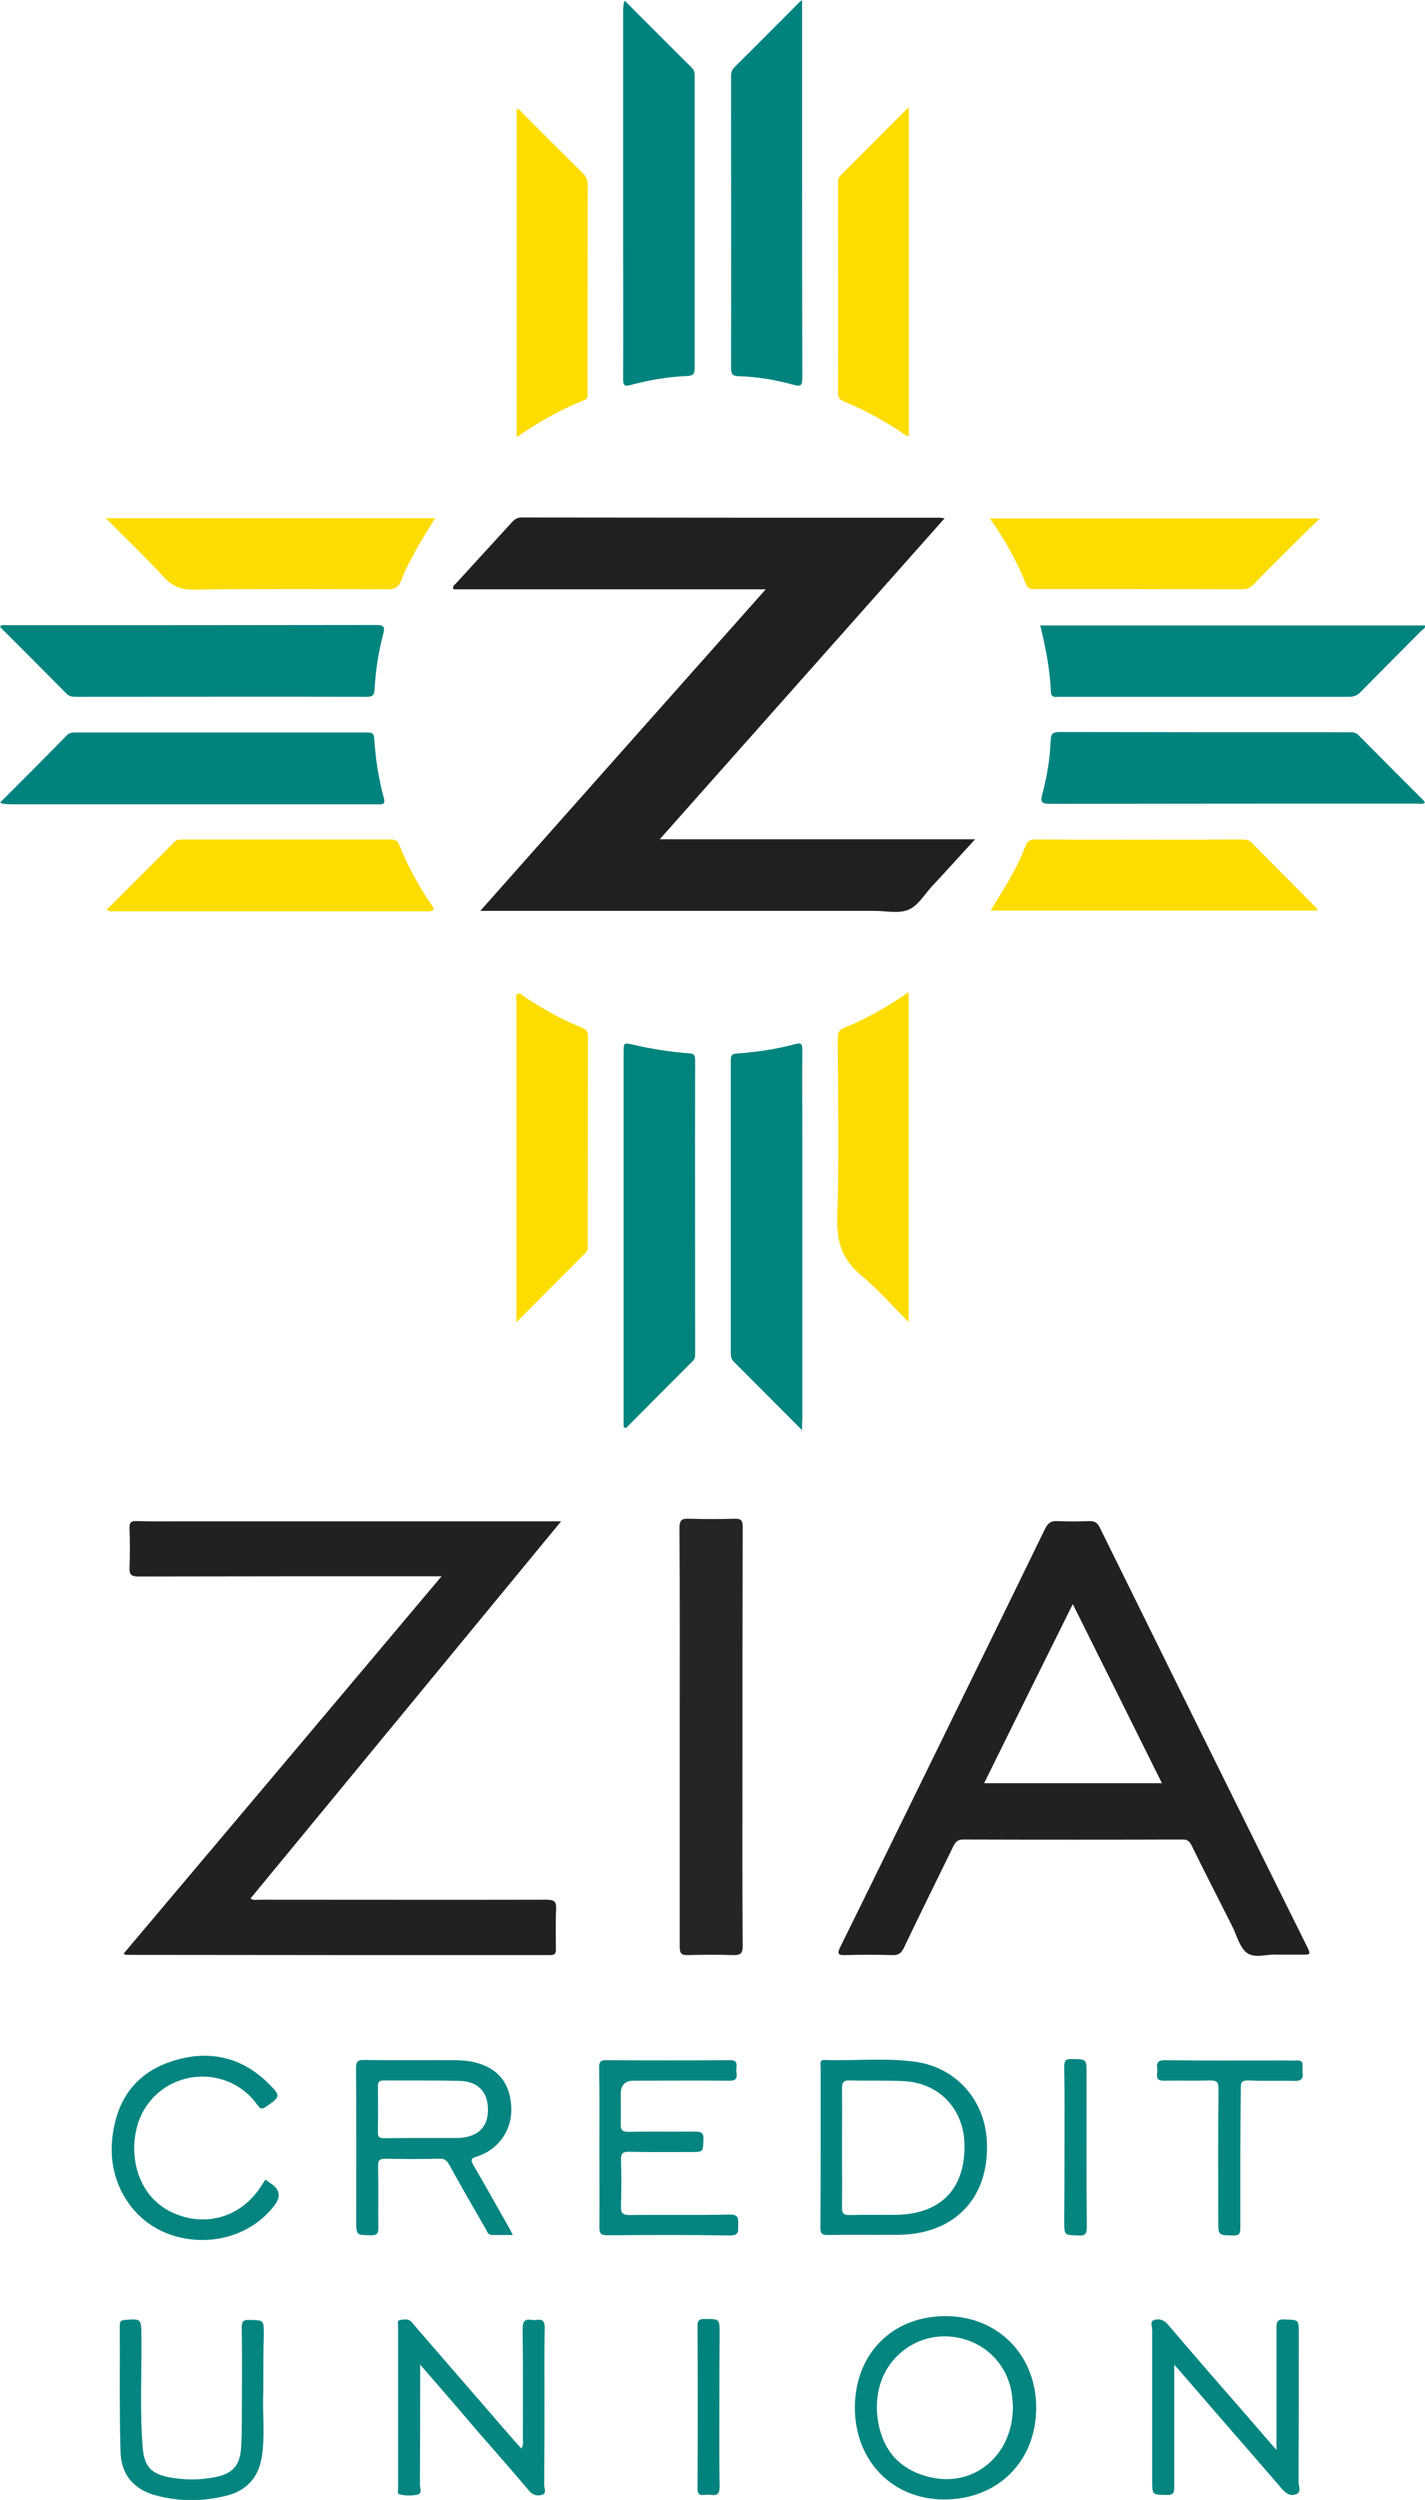
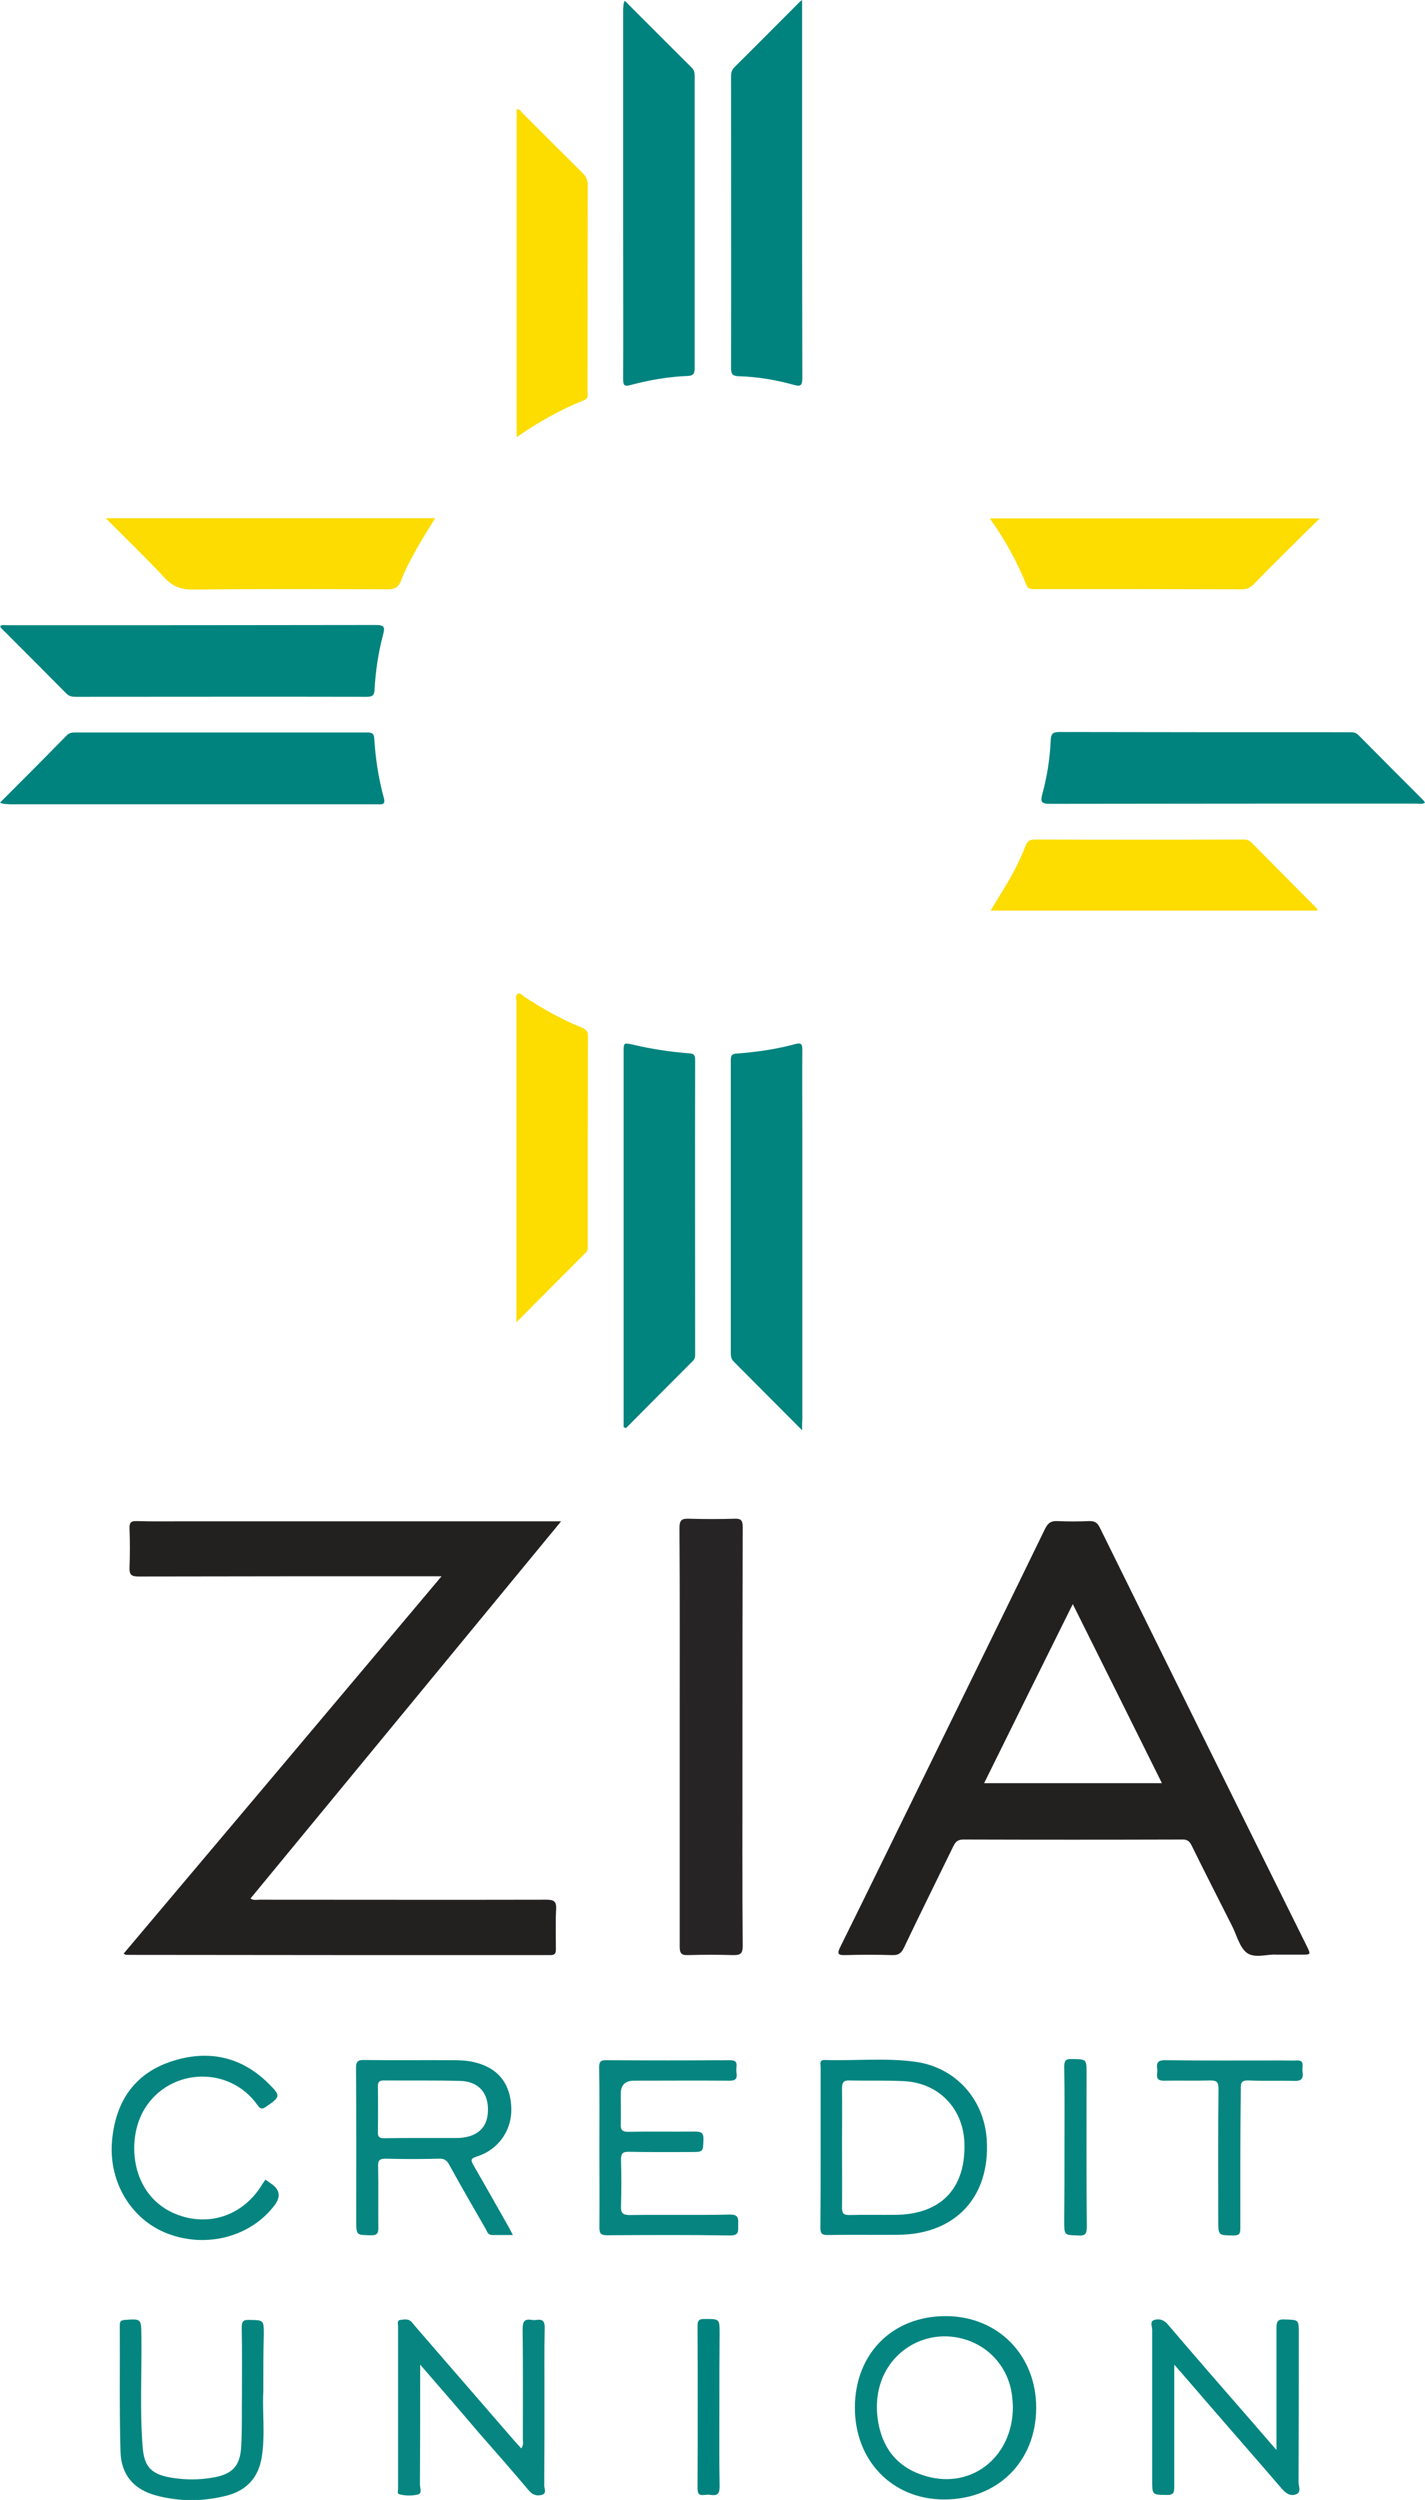
<svg xmlns="http://www.w3.org/2000/svg" version="1.1" id="Layer_1" x="0px" y="0px" viewBox="0 0 599.6 1051.2" style="enable-background:new 0 0 599.6 1051.2;" xml:space="preserve">
  <style type="text/css">
	.st0{fill:#221F1F;}
	.st1{fill:#232020;}
	.st2{fill:#262424;}
	.st3{fill:#01837E;}
	.st4{fill:#00837E;}
	.st5{fill:#FDDC01;}
	.st6{fill:#FDDC00;}
	.st7{fill:#068581;}
	.st8{fill:#048480;}
	.st9{fill:#058580;}
	.st10{fill:#078681;}
	.st11{fill:#068580;}
	.st12{fill:#048580;}
</style>
-   <path class="st0" d="M397.5,217.9c-40.1,45.2-79.8,89.8-119.9,135h132.7c-6.4,7-12.1,13.3-17.9,19.5c-3.3,3.5-6,8.4-10.1,10.1  c-4.1,1.8-9.5,0.5-14.4,0.5c-53.5,0-107,0-160.6,0h-5.2c40.2-45.3,79.9-90,120.1-135.2H190.8c-0.5-1.4,0.4-1.8,0.8-2.2  c7.9-8.7,15.9-17.3,23.8-26c1.1-1.2,2.2-2,4-2c58.7,0.1,117.5,0.1,176.2,0.1C395.9,217.8,396.4,217.8,397.5,217.9z" />
  <path class="st1" d="M185.8,662.8h-4.8c-40.9,0-81.9,0-122.8,0.1c-3.1,0-3.8-0.9-3.7-3.8c0.2-5.4,0.2-10.9,0-16.3  c-0.1-2.5,0.5-3.3,3.1-3.2c6.4,0.2,12.8,0.1,19.2,0.1h159.3c-43.8,53.2-87.2,105.8-130.7,158.6c1.3,0.9,2.7,0.5,3.9,0.5  c40.2,0,80.4,0.1,120.6,0c3.3,0,4.3,0.8,4.1,4.1c-0.3,5.6-0.1,11.1-0.1,16.7c0,1.8-0.4,2.5-2.4,2.5c-59.5,0-118.9,0-178.4-0.1  c-0.2,0-0.4-0.2-1.1-0.5C96.7,768.6,141,716,185.8,662.8L185.8,662.8z" />
  <path class="st1" d="M537,821.9c-3.6-0.3-8.9,1.7-12.3-0.7c-3.1-2.3-4.3-7.4-6.2-11.2c-5.7-11.3-11.5-22.6-17.1-34  c-0.9-1.9-2-2.6-4.1-2.5c-30.6,0.1-61.3,0.1-91.9,0c-2.4,0-3.3,0.9-4.3,2.9c-6.9,14.2-14,28.4-20.8,42.7c-1.1,2.3-2.4,3.1-4.9,3  c-6.5-0.2-13.1-0.2-19.6,0c-3.2,0.1-3.7-0.5-2.2-3.5c11.5-23.2,22.8-46.4,34.2-69.6c17.3-35.4,34.7-70.7,51.9-106.1  c1.2-2.4,2.4-3.4,5.1-3.3c4.5,0.2,9,0.2,13.4,0c2.4-0.1,3.6,0.7,4.6,2.8c13.5,27.4,27.1,54.8,40.6,82.2c15.5,31.3,31,62.6,46.5,93.8  c1.7,3.5,1.7,3.5-2.3,3.5C544.4,821.9,541.1,821.9,537,821.9L537,821.9z M414.1,749.8h74.8c-12.5-25.2-24.9-50-37.5-75.3  C438.7,700,426.5,724.7,414.1,749.8L414.1,749.8z" />
  <path class="st2" d="M286,730c0-29.2,0.1-58.4-0.1-87.5c0-3.3,0.9-4,4-3.9c6.4,0.2,12.8,0.2,19.2,0c2.8-0.1,3.4,0.8,3.4,3.5  c-0.1,32.9-0.1,65.9-0.1,98.8c0,25.8-0.1,51.6,0.1,77.4c0,3.1-0.9,3.8-3.8,3.8c-6.4-0.2-12.8-0.2-19.2,0c-3,0.1-3.5-0.9-3.5-3.7  C286,788.9,286,759.4,286,730z" />
-   <path class="st3" d="M437.7,263h161.9c0.3,1.2-0.9,1.6-1.5,2.2c-8.5,8.6-17.1,17.1-25.6,25.8c-1.4,1.4-2.8,2-4.8,2  c-40.7,0-81.4,0-122,0c-1.5,0-3.3,0.6-3.5-1.9C441.8,281.5,440,272.3,437.7,263L437.7,263z" />
  <path class="st3" d="M0.1,263.2c1-0.6,2.1-0.3,3.1-0.3c51.7,0,103.3,0,155-0.1c3.6,0,3.8,1,3,4c-2,7.6-3.2,15.4-3.6,23.3  c-0.1,2.4-1.1,2.9-3.3,2.9c-40.8-0.1-81.6,0-122.3,0c-1.5,0-2.8-0.1-4-1.3c-9.2-9.3-18.4-18.5-27.7-27.8  C0.2,263.7,0.2,263.4,0.1,263.2L0.1,263.2z" />
  <path class="st3" d="M337.5,601.4c-10.1-10.1-19.4-19.5-28.7-28.8c-1.1-1.1-1.3-2.2-1.3-3.6c0-41.1,0-82.1,0-123.2  c0-2,0.5-2.7,2.5-2.8c8.3-0.6,16.6-1.8,24.7-4c2.3-0.6,2.9-0.1,2.9,2.3c-0.1,11.4,0,22.8,0,34.2c0,40.3,0,80.7,0,121  C337.5,597.7,337.5,599,337.5,601.4L337.5,601.4z" />
  <path class="st3" d="M262.4,600.1v-3.5c0-51.4,0-102.7,0-154.1c0-4.1,0-4.1,4.1-3.2c7.7,1.8,15.4,3,23.3,3.6  c1.9,0.1,2.7,0.5,2.7,2.7c-0.1,41.2,0,82.4,0,123.6c0,1.1,0,2.1-0.9,3c-9.4,9.4-18.8,18.8-28.2,28.3  C262.9,600.3,262.6,600.2,262.4,600.1L262.4,600.1z" />
  <path class="st4" d="M337.5,0v56c0,34.3,0,68.6,0.1,102.9c0,3.4-0.8,3.7-3.7,2.9c-7.6-2.1-15.4-3.4-23.2-3.6  c-2.6-0.1-3.1-1.1-3.1-3.5c0.1-40.7,0-81.4,0-122.1c0-1.6,0.1-3,1.4-4.3c9-8.9,18-18,27-27C336.2,1,336.6,0.7,337.5,0L337.5,0z" />
  <path class="st4" d="M262.9,0.3c9.5,9.6,18.9,18.9,28.2,28.2c1.1,1.1,1.2,2.2,1.2,3.6c0,41,0,81.9,0,122.8c0,2.4-0.8,3.1-3,3.2  c-8.1,0.3-16.1,1.7-24,3.8c-2.8,0.8-3.1-0.1-3.1-2.6c0.1-20.1,0-40.2,0-60.3c0-31.7,0-63.5,0-95.2C262.4,2.8,262.1,1.7,262.9,0.3  L262.9,0.3z" />
  <path class="st4" d="M599.6,337.5c-1.2,0.8-2.4,0.4-3.6,0.4c-51.4,0-102.9,0-154.3,0.1c-3.8,0-3.9-1.1-3.1-4.2  c2-7.4,3.2-14.9,3.5-22.5c0.1-2.5,0.7-3.5,3.5-3.5c40.7,0.1,81.3,0.1,122,0.1c1.4,0,2.7-0.1,4,1.2c9.1,9.2,18.3,18.4,27.4,27.5  C599.2,336.9,599.4,337.2,599.6,337.5L599.6,337.5z" />
  <path class="st4" d="M0,337.5c9.6-9.6,18.9-18.9,28.1-28.3c1.1-1.1,2.2-1.2,3.6-1.2c40.9,0,81.8,0,122.8,0c2.2,0,2.9,0.5,3,2.8  c0.5,8.3,1.8,16.6,4,24.7c0.9,3.2-1.2,2.7-2.9,2.7c-21.4,0-42.9,0-64.3,0c-30,0-60,0-90.1,0C2.9,338,1.6,338.3,0,337.5L0,337.5z" />
  <path class="st5" d="M44.5,217.9h138.6c-2.7,4.4-5.4,8.6-7.8,12.9c-2.3,4.2-4.7,8.5-6.4,13c-1.2,3.4-3.1,4.1-6.4,4  c-27-0.1-54-0.2-81,0.1c-5.1,0.1-8.8-1.2-12.3-5C61.4,234.5,53.1,226.6,44.5,217.9L44.5,217.9z" />
-   <path class="st5" d="M382.3,555.9c-6.9-6.9-13-13.9-20-19.7c-7.9-6.5-10.3-14-10-24.1c0.8-25.2,0.3-50.4,0.2-75.5  c0-2.4,0.6-3.6,2.9-4.5c9.4-3.8,18.2-8.9,26.9-14.9L382.3,555.9L382.3,555.9z" />
-   <path class="st6" d="M382.4,45v138.2c-1,0.4-1.6-0.4-2.2-0.8c-7.9-5.4-16.3-10-25.1-13.6c-1.9-0.8-2.5-1.7-2.5-3.7  c0.1-29.3,0-58.6,0-87.9c0-1.2,0-2.3,1-3.3C363,64.4,372.4,55,382.4,45L382.4,45z" />
  <path class="st6" d="M555.3,218c-5,4.9-9.5,9.3-13.9,13.7c-4.6,4.6-9.3,9.2-13.8,13.9c-1.5,1.5-2.9,2.2-5,2.2  c-28.9-0.1-57.9-0.1-86.8-0.1c-1.5,0-3,0.3-3.9-1.7c-3.9-9.8-9-19-15.4-28L555.3,218L555.3,218z" />
  <path class="st6" d="M217.4,183.8V45.9c1.4-0.1,1.9,1.1,2.6,1.8c8.4,8.4,16.8,16.8,25.2,25.1c1.5,1.5,2.1,3,2.1,5.1  c-0.1,28.9,0,57.9-0.1,86.8c0,1.4,0.5,2.9-1.5,3.6C235.9,172.2,226.7,177.4,217.4,183.8L217.4,183.8z" />
  <path class="st6" d="M416.8,382.9c2.6-4.2,5-8.2,7.4-12.2c2.8-4.8,5.3-9.8,7.3-15c0.8-1.9,1.7-2.7,3.9-2.7c29.1,0.1,58.3,0.1,87.5,0  c1.3,0,2.5,0.1,3.6,1.2c9.2,9.3,18.4,18.5,27.6,27.8c0.1,0.1,0.1,0.4,0.2,0.9L416.8,382.9L416.8,382.9z" />
-   <path class="st6" d="M44.8,382.6c9.8-9.8,19.3-19.2,28.6-28.6c1-1,2.1-1,3.3-1c29.3,0,58.5,0,87.8,0c1.8,0,2.8,0.5,3.5,2.3  c3.6,8.9,8.1,17.3,13.6,25.2c1.2,1.8,1.4,2.7-1.3,2.7c-44.6,0-89.3,0-133.9,0C46.2,383.1,45.9,382.9,44.8,382.6L44.8,382.6z" />
  <path class="st6" d="M217.3,556v-4.3c0-43.5,0-86.9,0-130.4c0-1.1-0.6-2.7,0.5-3.4c1.2-0.6,2.1,0.8,3.1,1.4  c7.6,5,15.5,9.4,23.9,12.8c1.8,0.7,2.6,1.6,2.6,3.7c-0.1,29.3-0.1,58.6-0.1,87.9c0,1.1,0.1,2.2-0.8,3  C237,536.2,227.5,545.7,217.3,556L217.3,556z" />
  <path class="st7" d="M215.8,939.8c-3.2,0-6,0-8.7,0c-1.8,0-2.1-1.4-2.7-2.5c-5.2-9-10.4-18-15.4-27.1c-1-1.8-2.1-2.6-4.2-2.5  c-7.5,0.2-15,0.2-22.5,0c-2.5,0-3.3,0.6-3.2,3.2c0.2,8.6,0,17.2,0.1,25.8c0.1,2.6-0.8,3.3-3.3,3.2c-6-0.1-6,0-6-6.2  c0-21.3,0.1-42.7-0.1-64c0-2.9,0.8-3.6,3.6-3.5c12.5,0.2,24.9,0,37.4,0.1c2.4,0,4.9,0.1,7.2,0.5c10.7,2,16.4,8.3,17.1,18.6  c0.7,9.8-5,18.4-14.5,21.4c-2.7,0.8-2.5,1.6-1.4,3.6c5,8.6,9.8,17.2,14.7,25.8C214.5,937.2,215,938.3,215.8,939.8L215.8,939.8z   M177.4,899C177.4,899,177.4,899,177.4,899c4.9,0,9.9,0,14.9,0c0.2,0,0.5,0,0.7,0c7.7-0.4,12-4.2,12.3-11c0.4-7.8-3.8-12.8-11.7-13  c-10.7-0.3-21.5-0.1-32.2-0.2c-2,0-2.4,0.9-2.4,2.6c0.1,6.4,0.1,12.8,0,19.2c0,1.9,0.6,2.5,2.5,2.5C166.8,899,172.1,899,177.4,899  L177.4,899z" />
  <path class="st8" d="M345.3,903c0-11.3,0-22.5,0-33.8c0-1.3-0.7-3.1,1.8-3c12.8,0.4,25.7-1,38.4,0.8c16.8,2.5,28.6,15.8,29.7,32.7  c1.5,24-13.1,39.8-37.2,40c-9.9,0.1-19.9-0.1-29.8,0.1c-2.4,0-3-0.7-3-3C345.3,925.6,345.3,914.3,345.3,903L345.3,903z M354.3,902.8  c0,8.5,0.1,16.9,0,25.4c0,2.2,0.4,3.2,3,3.2c6.8-0.2,13.5,0,20.3-0.1c18.7-0.5,28.8-11.4,28.2-30.2c-0.5-14.6-10.9-25.3-25.5-26  c-7.6-0.4-15.2-0.1-22.8-0.3c-2.7-0.1-3.2,1-3.2,3.4C354.4,886.3,354.3,894.5,354.3,902.8L354.3,902.8z" />
  <path class="st9" d="M359.7,1012.3c0.1-22.7,15.9-38.5,38.4-38.4c21.9,0.1,38,16.5,37.9,38.7c-0.1,22.5-16.3,38.5-38.9,38.4  C375.4,1050.9,359.7,1034.7,359.7,1012.3z M426.2,1012.2c0-0.8-0.1-2-0.2-3.2c-0.9-13.2-10.2-23.7-23.2-26.1  c-13-2.4-25.6,4.2-31.1,16.1c-2.6,5.8-3.2,12-2.4,18.1c1.6,11.5,7.6,19.9,18.8,23.6C407.8,1047.5,426.1,1033.8,426.2,1012.2  L426.2,1012.2z" />
  <path class="st10" d="M176.8,994.3c0,17.5,0,34-0.1,50.4c0,1.4,1,3.7-0.8,4.2c-2.5,0.6-5.3,0.6-7.9-0.1c-1-0.3-0.5-1.5-0.5-2.3  c0-22.8,0-45.5,0-68.3c0-1-0.6-2.5,1-2.7c1.7-0.2,3.5-0.7,5,1.2c2.5,3.1,5.2,6,7.8,9.1c11.7,13.5,23.5,27.1,35.2,40.6  c0.9,1,1.8,1.9,2.8,3.1c1.1-1.3,0.7-2.7,0.7-3.9c0-15.4,0.1-30.8-0.1-46.1c0-3.1,0.6-4.6,3.9-4c0.6,0.1,1.2,0.1,1.8,0  c2.7-0.4,3.7,0.5,3.6,3.5c-0.2,9.3-0.1,18.6-0.1,28c0,12.7,0,25.4-0.1,38.1c0,1.3,1.2,3.4-1.1,4c-2.1,0.5-3.8,0-5.4-1.9  c-7-8.3-14.2-16.5-21.4-24.7C193.3,1013.3,185.4,1004.2,176.8,994.3L176.8,994.3z" />
  <path class="st9" d="M494.1,994.3v13.3c0,12.7,0,25.4,0,38.1c0,2.3-0.3,3.5-3.1,3.4c-6.2-0.1-6.2,0.1-6.2-6.3c0-21.1,0-42.2,0-63.2  c0-1.4-1.1-3.5,0.9-4.1c2.1-0.6,4-0.1,5.7,1.9c11.5,13.5,23.1,26.8,34.7,40.1c3.5,4,6.9,8,11,12.7v-4.3c0-15.6,0-31.2,0-46.9  c0-2.6,0.3-3.9,3.5-3.7c5.9,0.2,5.9,0,5.9,5.9c0,20.8,0,41.7-0.1,62.5c0,1.7,1.3,4.2-1,5.1c-2.5,1-4.4-0.4-6.2-2.5  c-12.3-14.3-24.8-28.5-37.1-42.8C499.8,1000.8,497.3,998,494.1,994.3L494.1,994.3z" />
  <path class="st11" d="M252.2,903.1c0-11.3,0.1-22.5-0.1-33.8c0-2.3,0.6-3.1,3-3c17.3,0.1,34.6,0.1,51.9,0c2.1,0,3.2,0.4,2.9,2.8  c-0.1,0.8-0.1,1.7,0,2.5c0.5,2.9-0.9,3.4-3.5,3.3c-13.2-0.1-26.4,0-39.6,0c-3.7,0-5.6,1.8-5.6,5.5c0,4.2,0.1,8.5,0,12.7  c-0.1,2.5,0.6,3.3,3.2,3.3c9.3-0.2,18.6,0,28-0.1c2.5,0,3.7,0.4,3.6,3.3c-0.2,5.3,0,5.3-5.4,5.3c-8.7,0-17.4,0.1-26.1-0.1  c-2.6,0-3.2,0.8-3.2,3.3c0.2,6.5,0.2,13.1,0,19.6c-0.1,2.8,0.7,3.7,3.6,3.7c14-0.2,28.1,0.1,42.1-0.2c3.8-0.1,3.7,1.7,3.6,4.3  c-0.1,2.3,0.7,4.5-3.4,4.5c-17.2-0.3-34.4-0.2-51.6-0.1c-2.7,0-3.4-0.6-3.4-3.4C252.3,925.4,252.2,914.2,252.2,903.1L252.2,903.1z" />
  <path class="st11" d="M111.7,916.5c1,0.7,1.9,1.4,2.8,2c3.3,2.4,3.6,5.3,1.1,8.7c-10,13.3-28.6,18.3-45.1,12  c-15.2-5.8-24.7-21.5-23.4-38.5c1.3-16.4,9-28.5,24.7-33.8c15.2-5.1,29.4-2.5,41.2,9.2c5.2,5.2,5.1,5.5-1.1,9.8  c-1.8,1.2-2.4,0.8-3.6-0.8c-11.7-16.5-36.6-15.7-47.3,1.4c-8.5,13.5-6,39.1,15.9,45.5c12.5,3.7,25-1,32.4-11.9  C110.1,918.9,110.8,917.7,111.7,916.5L111.7,916.5z" />
  <path class="st9" d="M110.8,1005.8c-0.5,8,0.9,17.8-0.7,27.6c-1.4,8.4-6.3,13.7-14.4,15.9c-10,2.6-20.1,2.7-30.1,0  c-9.3-2.5-14.7-8.7-14.9-18.6c-0.5-17.7-0.2-35.3-0.3-53c0-1.5,0.4-2,2-2.2c7-0.5,7-0.6,7.1,6.6c0.2,15.5-0.7,31,0.5,46.5  c0.6,8.8,3.7,11.9,12.5,13.3c5.7,0.9,11.3,0.9,17-0.1c8.3-1.4,11.6-4.8,12-13.3c0.4-7.2,0.2-14.5,0.3-21.8c0-9.3,0.1-18.7-0.1-28  c0-2.6,0.7-3.3,3.2-3.2c6.1,0.1,6.1,0,6.1,6.1C110.8,989,110.8,996.5,110.8,1005.8L110.8,1005.8z" />
  <path class="st10" d="M521.9,907.7c0,9.7,0,19.4,0,29.1c0,2.1-0.2,3.2-2.8,3.2c-6.5-0.1-6.5,0.1-6.5-6.5c0-18.4-0.1-36.8,0.1-55.2  c0-2.7-0.6-3.5-3.4-3.5c-6.4,0.2-12.8,0-19.2,0.1c-2.5,0.1-3.6-0.6-3.2-3.2c0.1-0.6,0.1-1.2,0-1.8c-0.4-2.7,0.5-3.7,3.5-3.6  c16.5,0.2,32.9,0.1,49.4,0.1c1.9,0,3.9,0.1,5.8,0c1.8-0.1,2.7,0.5,2.5,2.4c-0.1,0.8-0.1,1.7,0,2.5c0.4,2.8-0.6,3.8-3.5,3.7  c-6.4-0.2-12.8,0.1-19.2-0.2c-2.9-0.1-3.4,0.9-3.3,3.5C522,888,521.9,897.8,521.9,907.7L521.9,907.7z" />
  <path class="st12" d="M447.9,903.1c0-11.4,0.1-22.8-0.1-34.1c0-2.6,0.7-3.3,3.2-3.2c6.2,0.1,6.2,0,6.2,6c0,21.5-0.1,43.1,0.1,64.7  c0,2.9-0.8,3.7-3.6,3.5c-5.9-0.2-5.9,0-5.9-6C447.9,923.7,447.9,913.4,447.9,903.1L447.9,903.1z" />
  <path class="st4" d="M302.7,1012.1c0,11.1-0.1,22.3,0.1,33.4c0,2.8-0.7,4-3.6,3.6c-0.9-0.2-1.9-0.1-2.9,0c-2.3,0.3-2.8-0.7-2.8-2.9  c0.1-22.7,0.1-45.5,0-68.2c0-2.2,0.6-2.9,2.9-2.9c6.4,0,6.4-0.1,6.4,6.2C302.7,991.5,302.7,1001.8,302.7,1012.1L302.7,1012.1z" />
</svg>